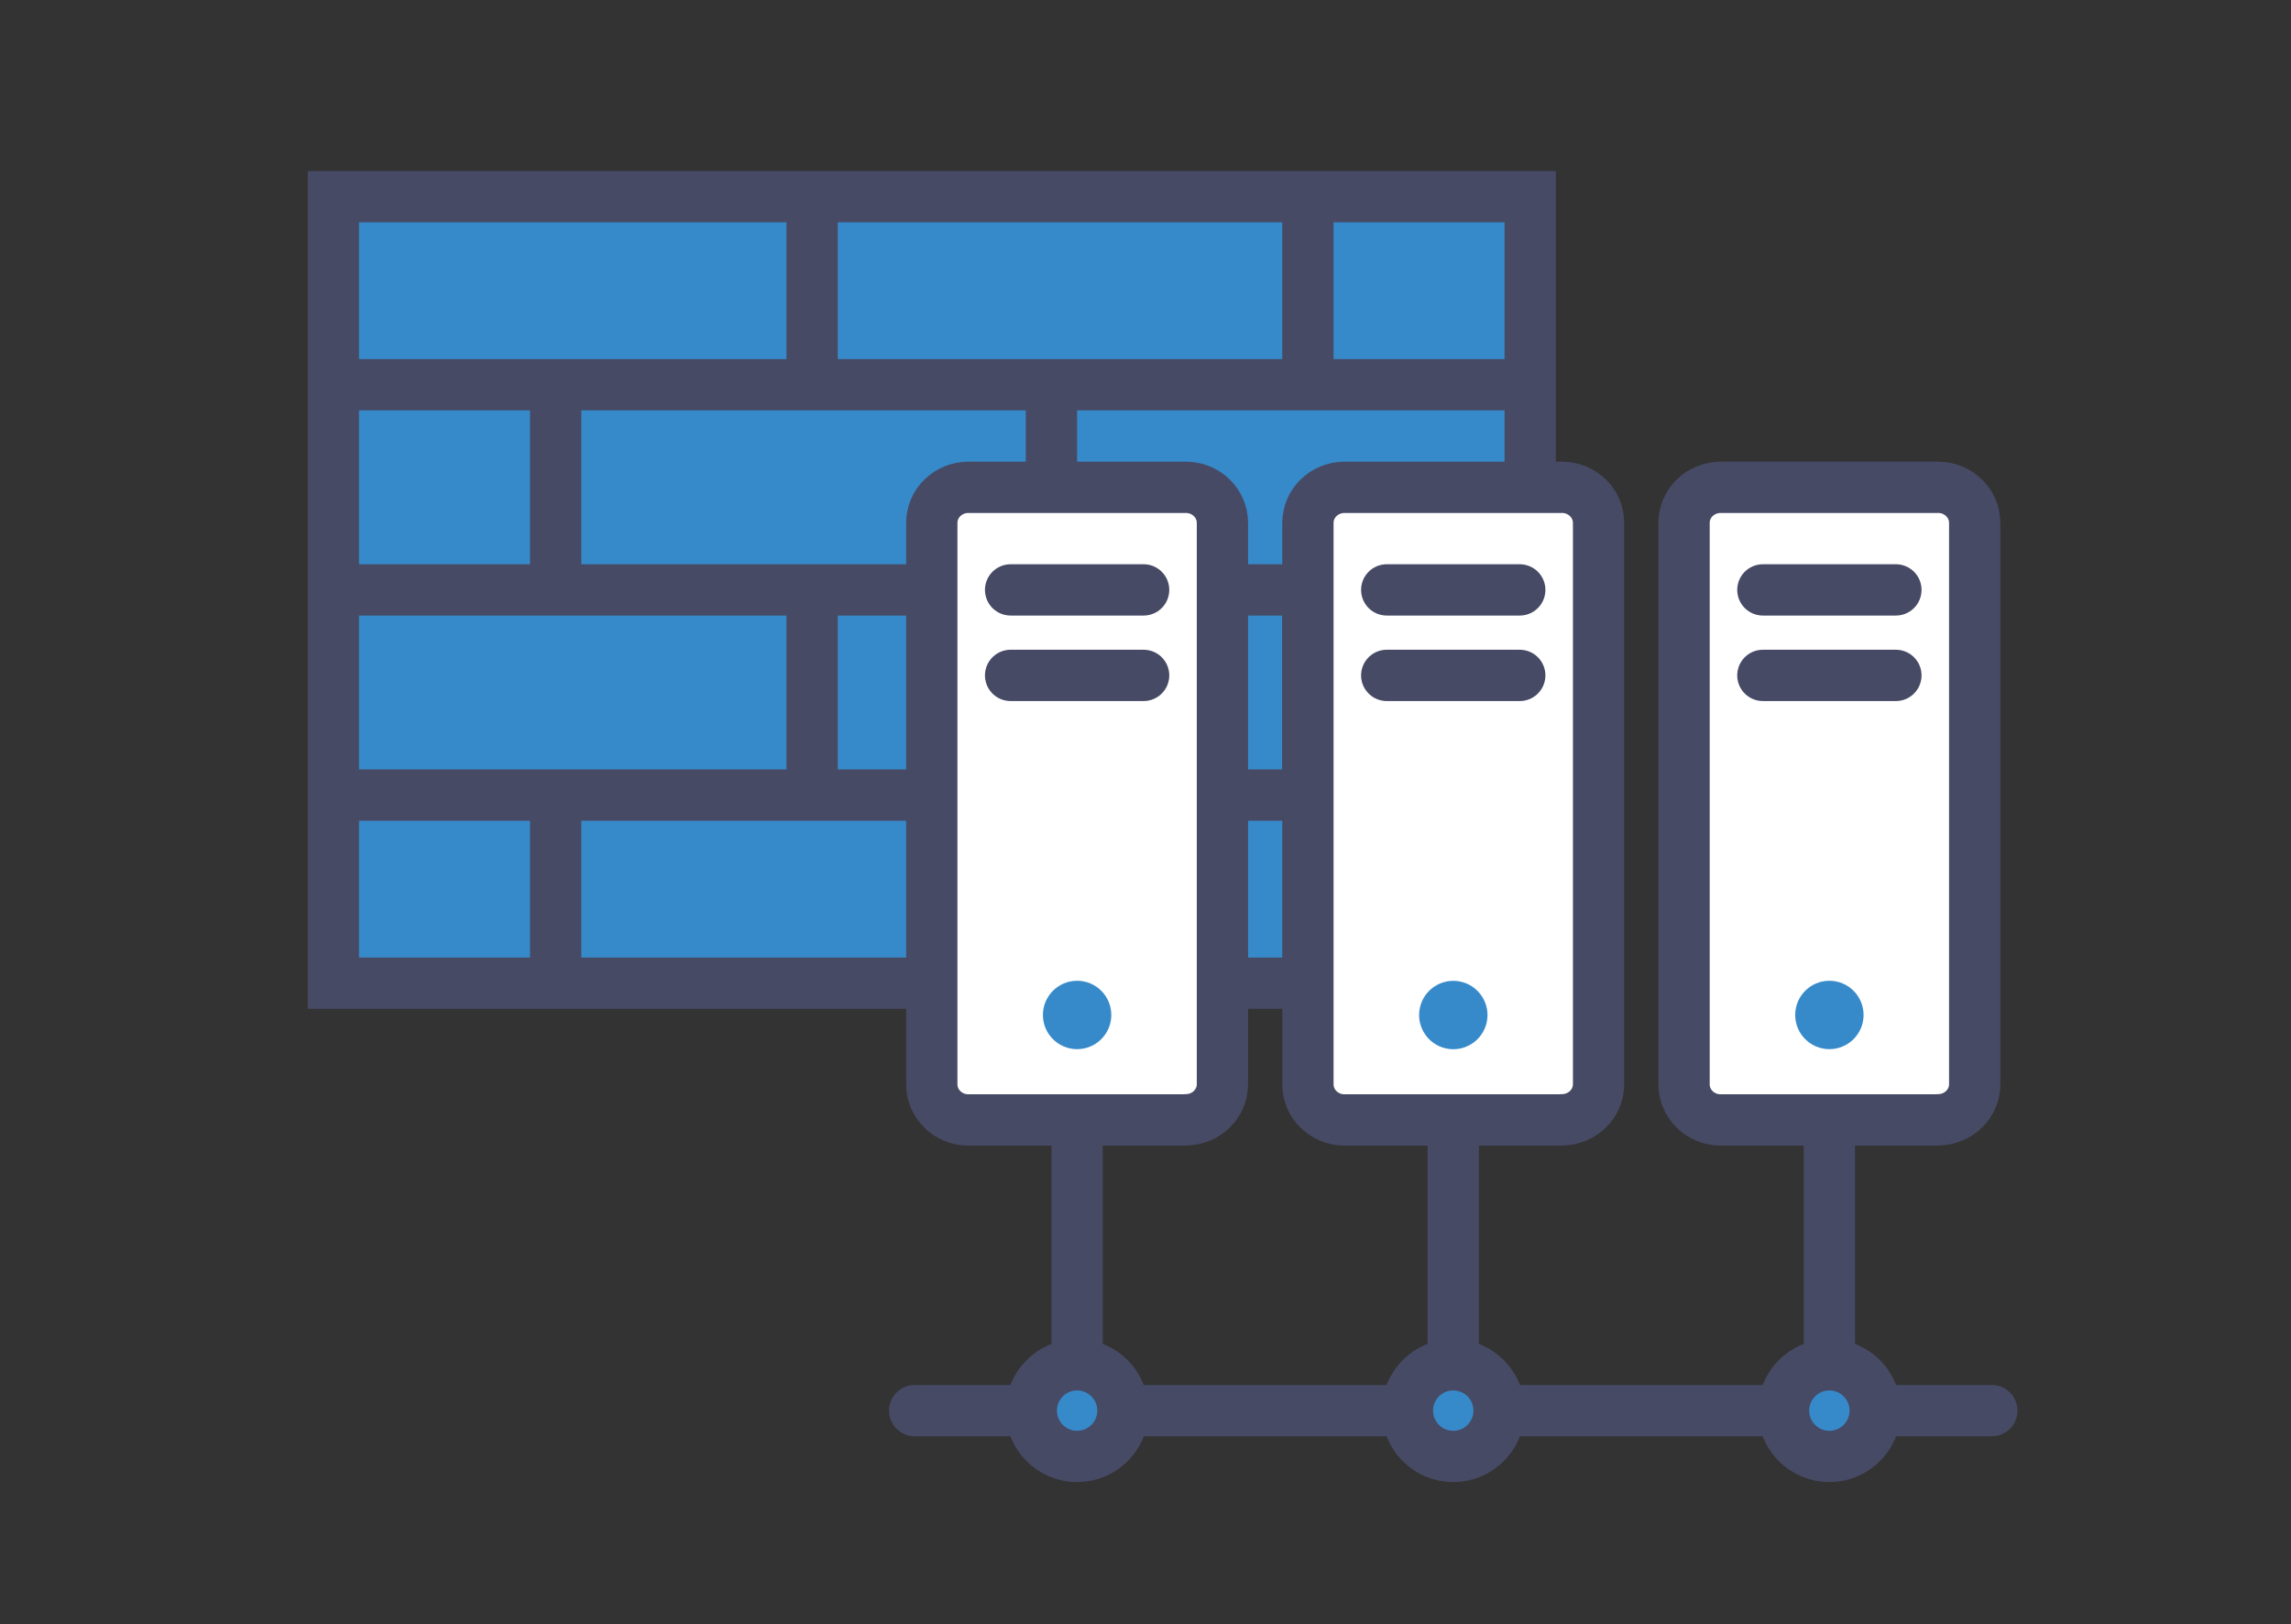
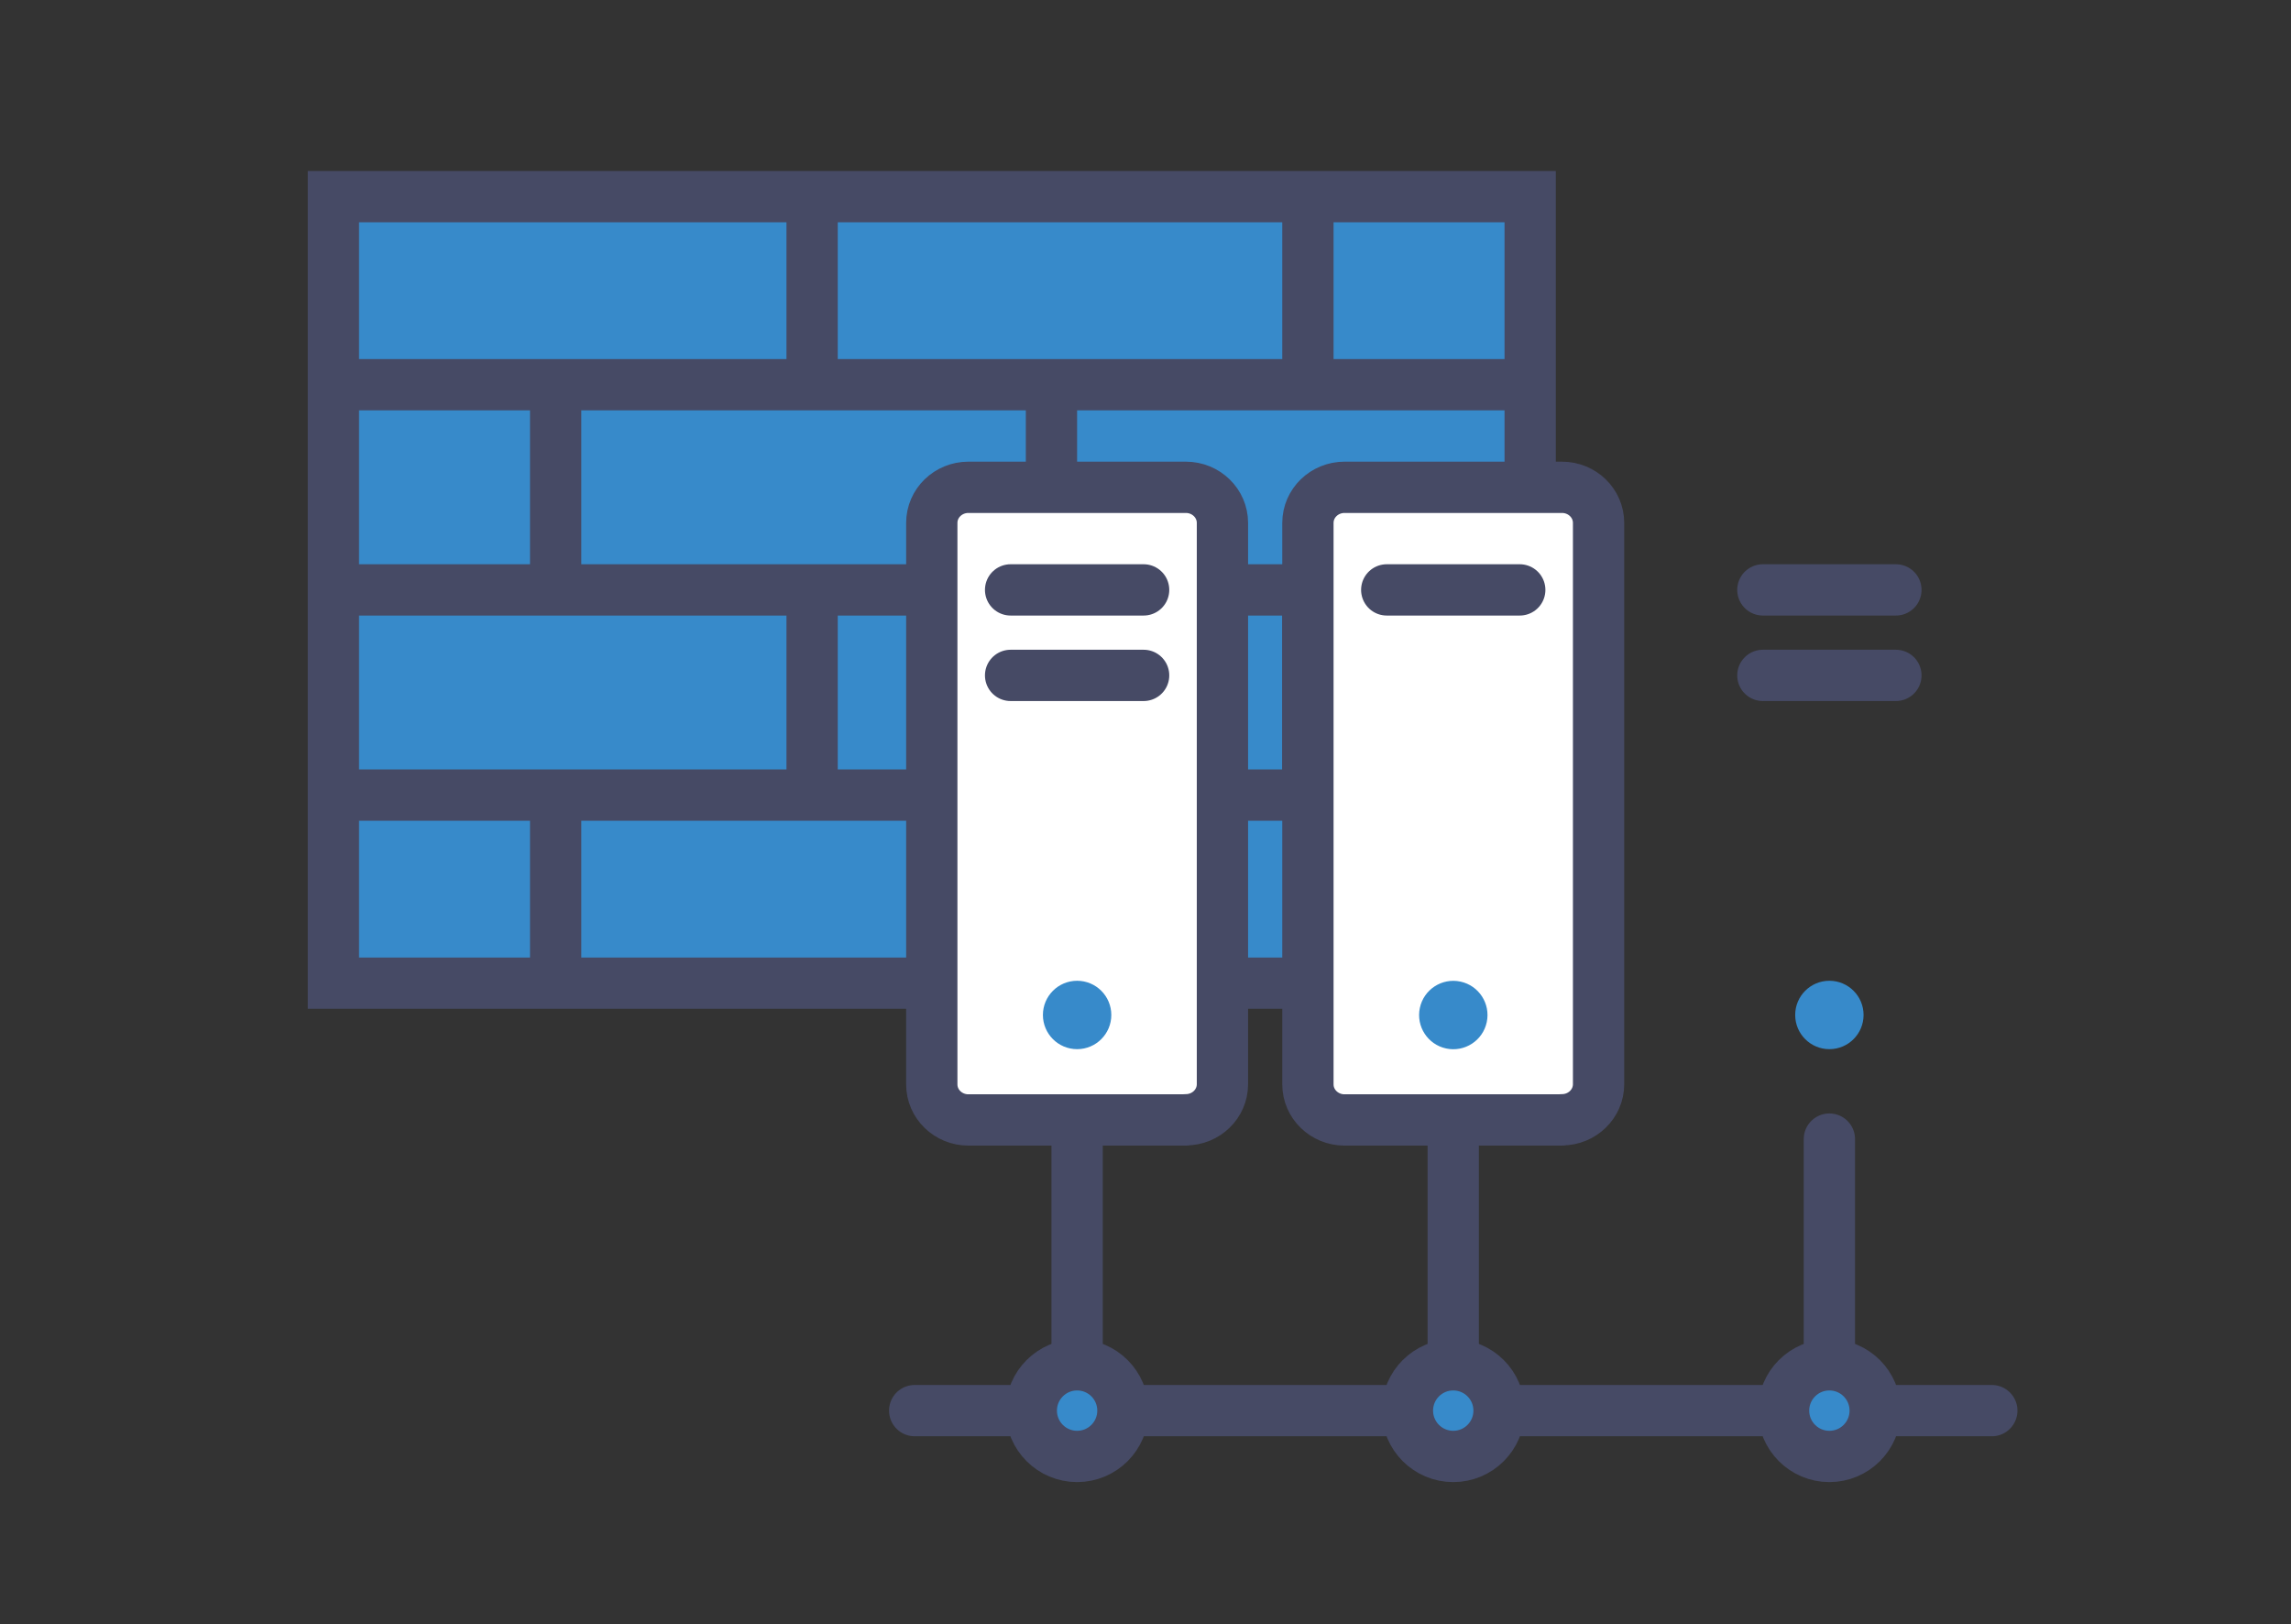
<svg xmlns="http://www.w3.org/2000/svg" width="134" height="95" viewBox="0 0 134 95">
  <rect x="0" y="0" width="134" height="95" fill="#333333" stroke="none" />
  <path fill="#378aca" stroke="#464a65" stroke-linecap="round" stroke-miterlimit="10" stroke-width="3" d="M89.5 57.5h-70v-46h70v46z" />
  <path fill="#fff" stroke="#464a65" stroke-linejoin="round" stroke-width="3" d="M89.7 22.5h-70M89.7 34.5h-70M89.7 46.5h-70M47.5 11v11M76.5 11v11M47.5 34.78v11M76.5 34v11M32.5 23v11M61.5 23v11M32.5 47v11M61.5 47v11" />
  <path fill="none" stroke="#464a65" stroke-linecap="round" stroke-linejoin="round" stroke-width="3" d="M53.5 82.5h63" />
  <path fill="#fff" stroke="#464a65" stroke-linecap="round" stroke-linejoin="round" stroke-width="3" d="M69.36 65.5H56.64c-1.18 0-2.14-.93-2.14-2.08V30.58c0-1.15.96-2.08 2.14-2.08h12.72c1.18 0 2.14.93 2.14 2.08v32.83c0 1.15-.96 2.08-2.14 2.08Z" />
  <path fill="none" stroke="#464a65" stroke-linecap="round" stroke-linejoin="round" stroke-width="3" d="M59.11 34.5h7.78M59.11 39.5h7.78" />
  <circle cx="63" cy="59.36" r="2" fill="#378aca" />
  <path fill="none" stroke="#464a65" stroke-linecap="round" stroke-linejoin="round" stroke-width="3" d="M63 81.81V66.62" />
  <path fill="#fff" stroke="#464a65" stroke-linecap="round" stroke-linejoin="round" stroke-width="3" d="M91.36 65.5H78.64c-1.18 0-2.14-.93-2.14-2.08V30.58c0-1.15.96-2.08 2.14-2.08h12.72c1.18 0 2.14.93 2.14 2.08v32.83c0 1.15-.96 2.08-2.14 2.08Z" />
-   <path fill="none" stroke="#464a65" stroke-linecap="round" stroke-linejoin="round" stroke-width="3" d="M81.11 34.5h7.78M81.11 39.5h7.78" />
+   <path fill="none" stroke="#464a65" stroke-linecap="round" stroke-linejoin="round" stroke-width="3" d="M81.11 34.5h7.78M81.11 39.5" />
  <circle cx="85" cy="59.36" r="2" fill="#378aca" transform="rotate(-78.05 85.004 59.36)" />
  <path fill="none" stroke="#464a65" stroke-linecap="round" stroke-linejoin="round" stroke-width="3" d="M85 81.81V66.62" />
-   <path fill="#fff" stroke="#464a65" stroke-linecap="round" stroke-linejoin="round" stroke-width="3" d="M113.36 65.5h-12.72c-1.18 0-2.14-.93-2.14-2.08V30.58c0-1.15.96-2.08 2.14-2.08h12.72c1.18 0 2.14.93 2.14 2.08v32.83c0 1.15-.96 2.08-2.14 2.08Z" />
  <path fill="none" stroke="#464a65" stroke-linecap="round" stroke-linejoin="round" stroke-width="3" d="M103.11 34.5h7.78M103.11 39.5h7.78" />
  <circle cx="107" cy="59.36" r="2" fill="#378aca" />
  <path fill="none" stroke="#464a65" stroke-linecap="round" stroke-linejoin="round" stroke-width="3" d="M107 81.81V66.62" />
  <circle cx="63" cy="82.5" r="2.68" fill="#378aca" stroke="#464a65" stroke-linecap="round" stroke-linejoin="round" stroke-width="3" />
  <circle cx="85" cy="82.5" r="2.68" fill="#378aca" stroke="#464a65" stroke-linecap="round" stroke-linejoin="round" stroke-width="3" />
  <circle cx="107" cy="82.5" r="2.68" fill="#378aca" stroke="#464a65" stroke-linecap="round" stroke-linejoin="round" stroke-width="3" />
</svg>